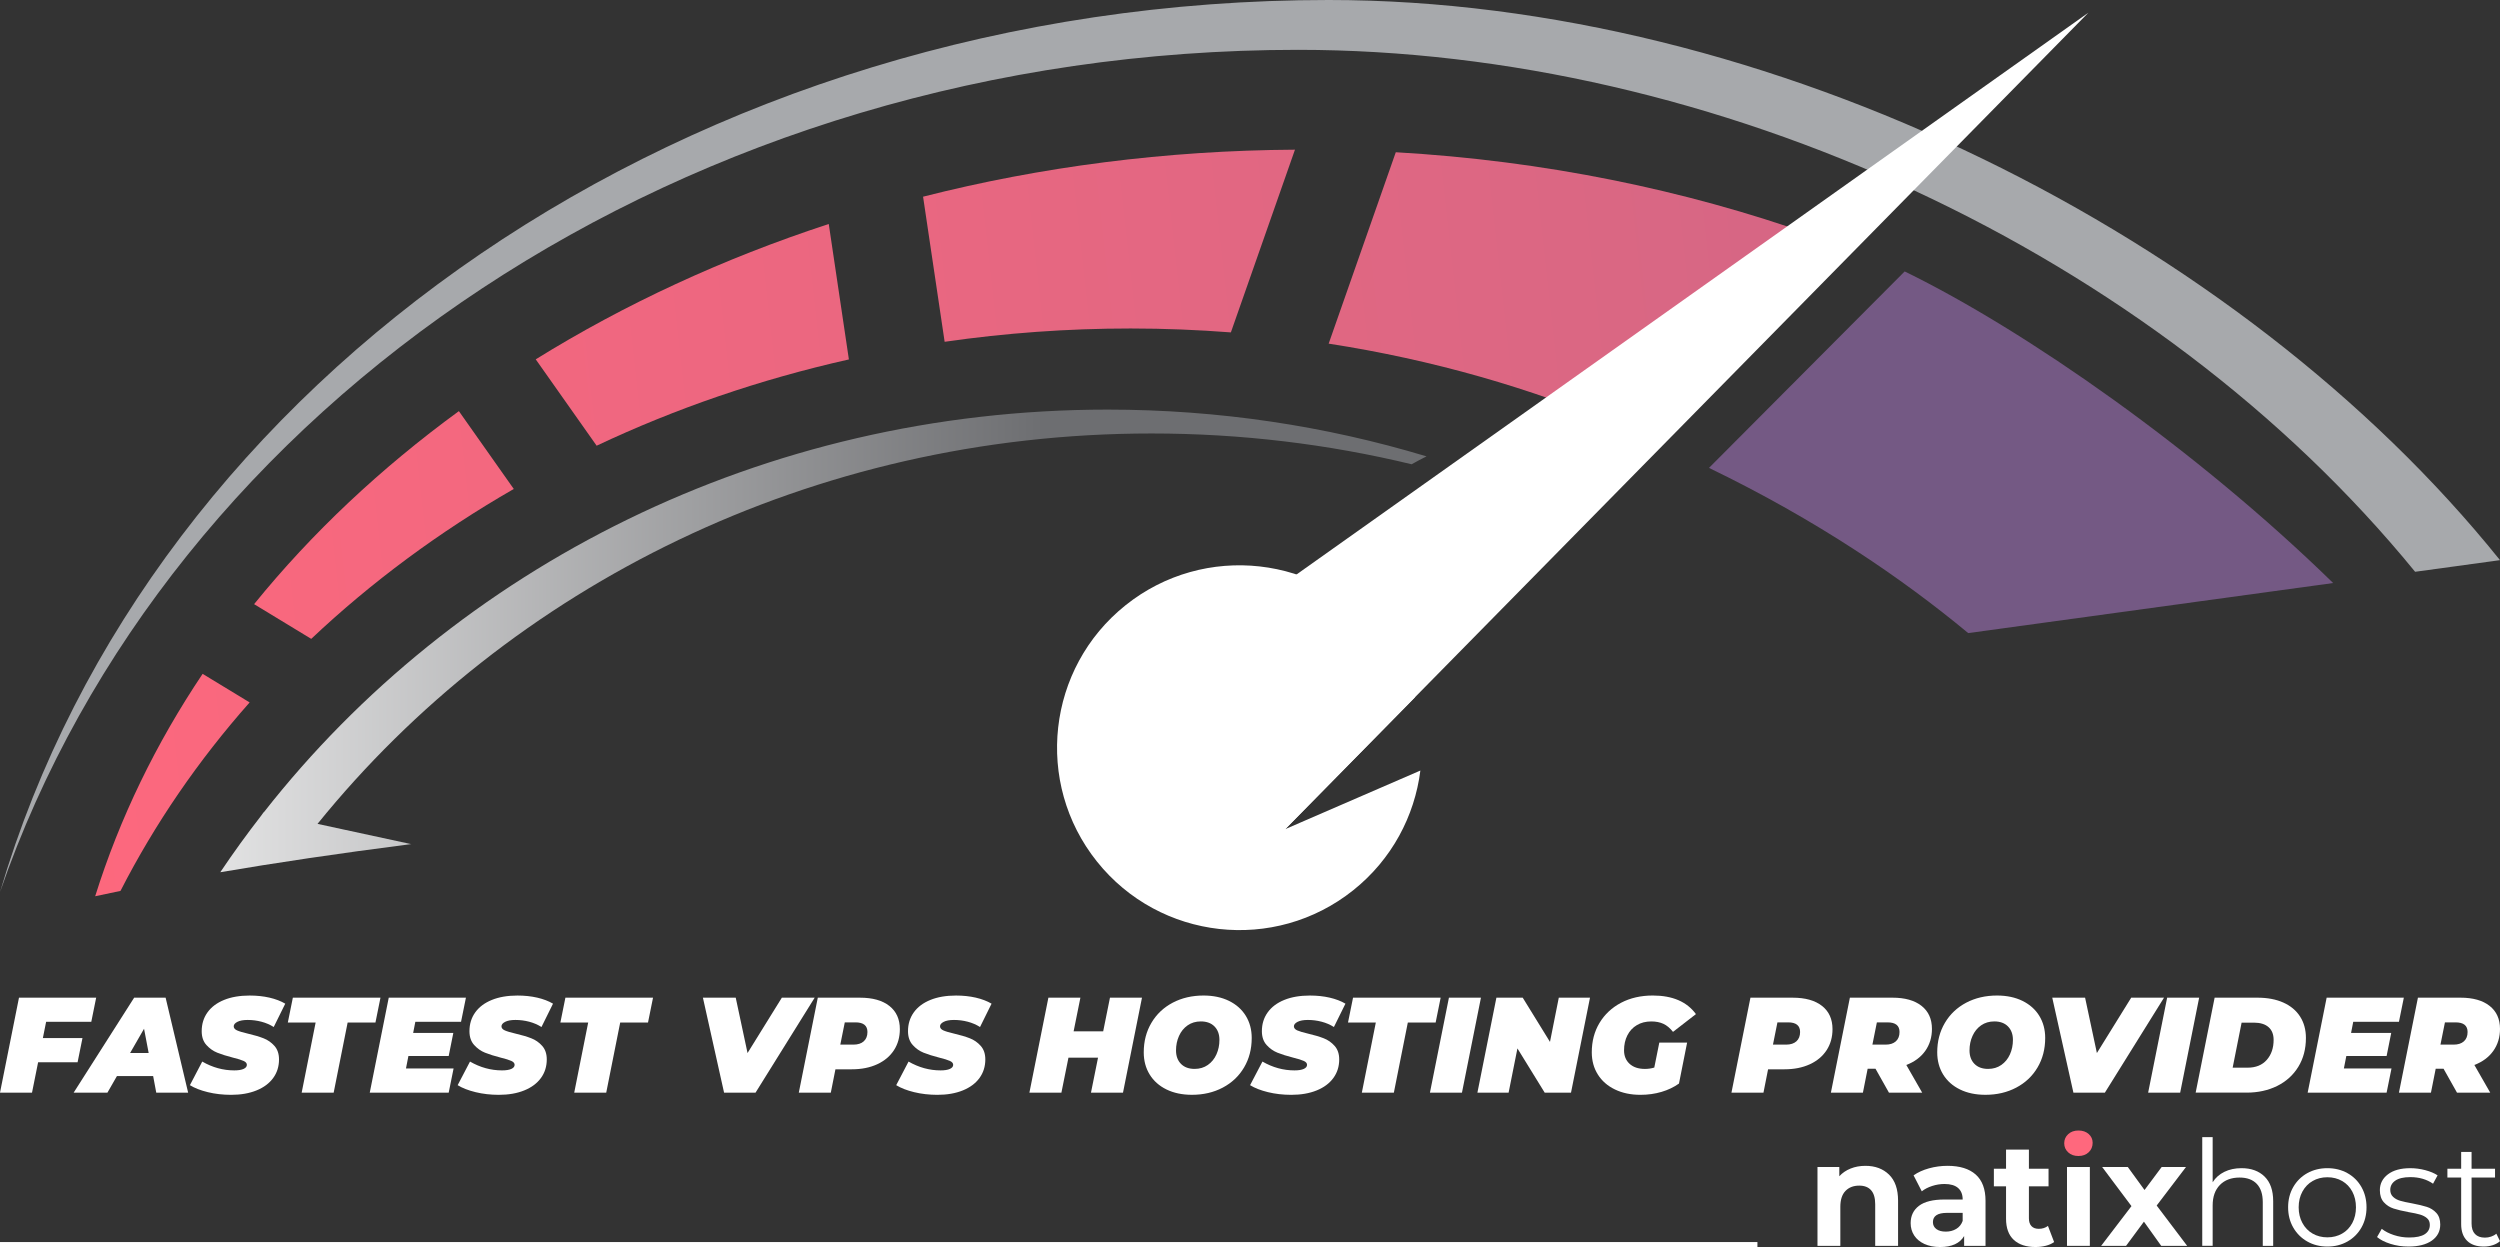
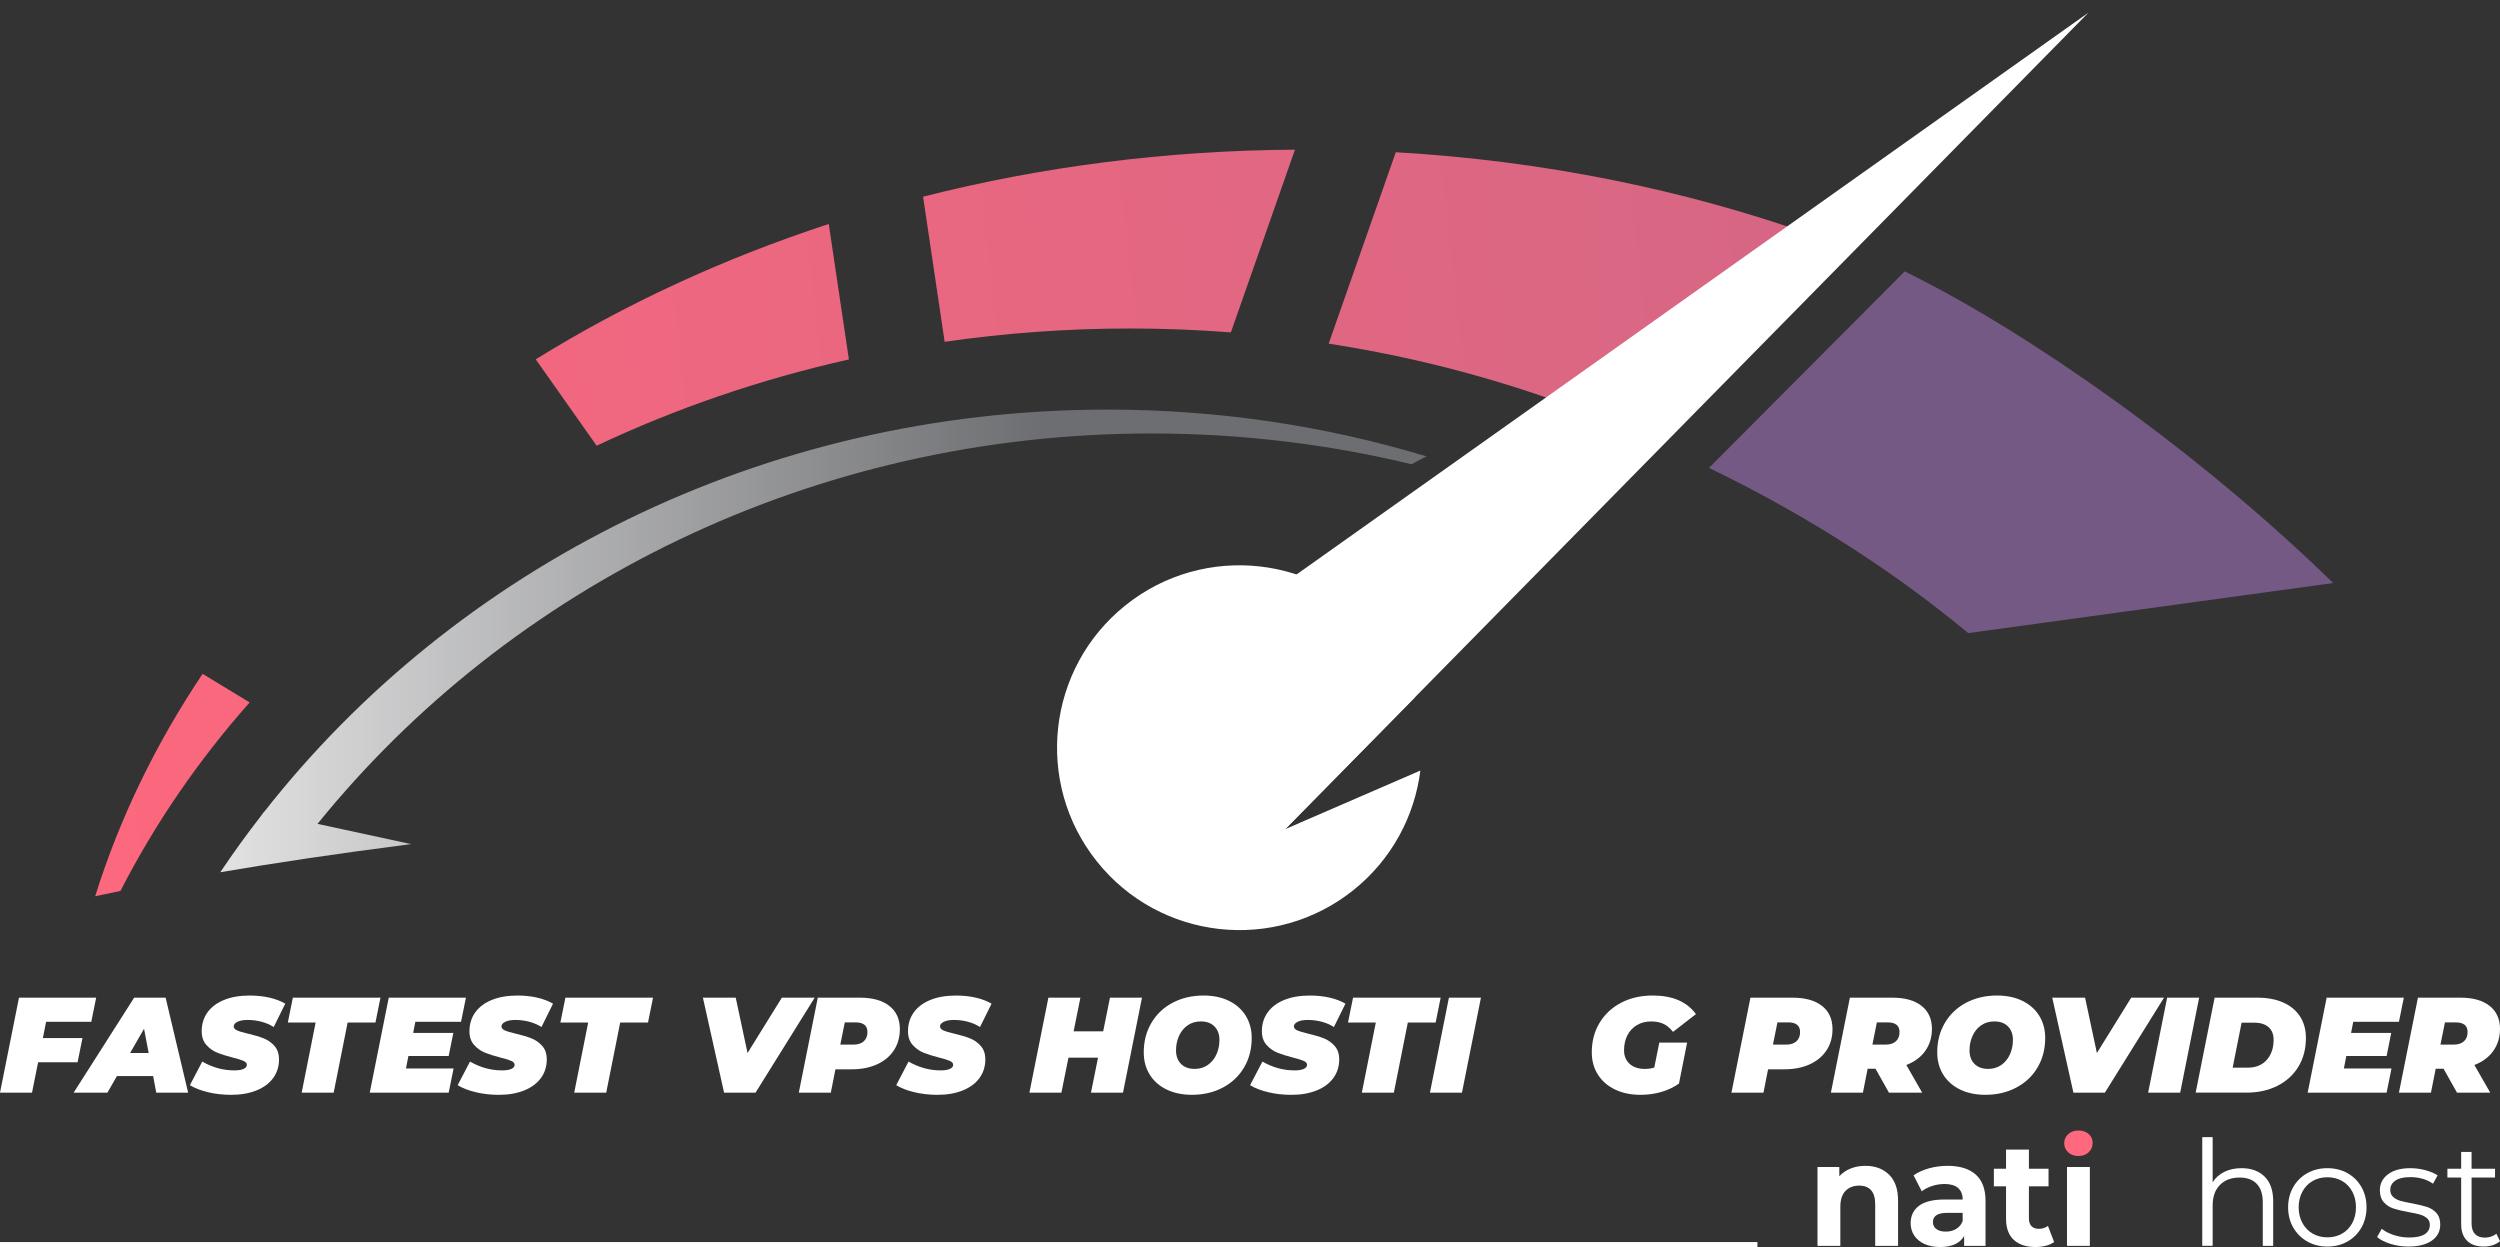
<svg xmlns="http://www.w3.org/2000/svg" xmlns:xlink="http://www.w3.org/1999/xlink" version="1.1" id="Layer_1" x="0px" y="0px" viewBox="0 0 255 127.195" enable-background="new 0 0 255 127.195" xml:space="preserve">
  <rect x="0" y="0" width="255" height="127.195" fill="#333333" stroke="none" />
  <g>
    <defs>
-       <path id="SVGID_1_" d="M25.918,61.623l5.827,3.541c6.117-5.777,13.057-10.917,20.66-15.29l-5.599-7.939    C38.83,47.757,31.797,54.371,25.918,61.623" />
-     </defs>
+       </defs>
    <clipPath id="SVGID_2_">
      <use xlink:href="#SVGID_1_" overflow="visible" />
    </clipPath>
    <linearGradient id="SVGID_3_" gradientUnits="userSpaceOnUse" x1="0" y1="127.195" x2="1" y2="127.195" gradientTransform="matrix(240.949 -29.265 -29.265 -240.949 3716.742 30706.443)">
      <stop offset="0" style="stop-color:#FF687D" />
      <stop offset="1" style="stop-color:#CB6686" />
    </linearGradient>
    <polygon clip-path="url(#SVGID_2_)" fill="url(#SVGID_3_)" points="23.138,42.272 52.02,38.765 55.186,64.826 26.303,68.334  " />
  </g>
  <g>
    <defs>
      <path id="SVGID_4_" d="M54.644,36.652l6.213,8.81c8.025-3.786,16.654-6.763,25.73-8.799l-2.054-13.815    C73.744,26.375,63.698,31.038,54.644,36.652" />
    </defs>
    <clipPath id="SVGID_5_">
      <use xlink:href="#SVGID_4_" overflow="visible" />
    </clipPath>
    <linearGradient id="SVGID_6_" gradientUnits="userSpaceOnUse" x1="0" y1="127.197" x2="1" y2="127.197" gradientTransform="matrix(240.949 -29.265 -29.265 -240.949 3714.988 30691.412)">
      <stop offset="0" style="stop-color:#FF687D" />
      <stop offset="1" style="stop-color:#CB6686" />
    </linearGradient>
    <polygon clip-path="url(#SVGID_5_)" fill="url(#SVGID_6_)" points="51.938,23.177 86.123,19.024 89.293,45.133 55.108,49.285  " />
  </g>
  <g>
    <defs>
      <path id="SVGID_7_" d="M94.153,20.062l2.2,14.801c6.167-0.892,12.503-1.358,18.966-1.358c3.449,0,6.86,0.14,10.23,0.399    l6.537-18.637C118.868,15.344,106.125,17.02,94.153,20.062" />
    </defs>
    <clipPath id="SVGID_8_">
      <use xlink:href="#SVGID_7_" overflow="visible" />
    </clipPath>
    <linearGradient id="SVGID_9_" gradientUnits="userSpaceOnUse" x1="0" y1="127.2" x2="1" y2="127.2" gradientTransform="matrix(240.949 -29.265 -29.265 -240.949 3714.486 30688.144)">
      <stop offset="0" style="stop-color:#FF687D" />
      <stop offset="1" style="stop-color:#CB6686" />
    </linearGradient>
    <polygon clip-path="url(#SVGID_8_)" fill="url(#SVGID_9_)" points="91.808,15.552 131.534,10.727 134.432,34.578 94.705,39.403     " />
  </g>
  <g>
    <defs>
      <path id="SVGID_10_" d="M9.708,91.417c0.827-0.18,1.689-0.36,2.582-0.545c3.51-6.861,7.938-13.312,13.173-19.225l-4.795-2.914    C15.904,75.833,12.204,83.441,9.708,91.417" />
    </defs>
    <clipPath id="SVGID_11_">
      <use xlink:href="#SVGID_10_" overflow="visible" />
    </clipPath>
    <linearGradient id="SVGID_12_" gradientUnits="userSpaceOnUse" x1="0" y1="127.193" x2="1" y2="127.193" gradientTransform="matrix(240.949 -29.265 -29.265 -240.949 3719.62 30729.719)">
      <stop offset="0" style="stop-color:#FF687D" />
      <stop offset="1" style="stop-color:#CB6686" />
    </linearGradient>
    <polygon clip-path="url(#SVGID_11_)" fill="url(#SVGID_12_)" points="6.993,69.063 25.234,66.847 28.178,91.087 9.937,93.302  " />
  </g>
  <g>
    <defs>
      <path id="SVGID_13_" d="M135.524,35.051c10.585,1.636,20.653,4.534,29.985,8.501l19.462-19.538    c-13.17-4.67-27.524-7.618-42.601-8.485L135.524,35.051z" />
    </defs>
    <clipPath id="SVGID_14_">
      <use xlink:href="#SVGID_13_" overflow="visible" />
    </clipPath>
    <linearGradient id="SVGID_15_" gradientUnits="userSpaceOnUse" x1="0" y1="127.191" x2="1" y2="127.191" gradientTransform="matrix(240.949 -29.265 -29.265 -240.949 3715.608 30696.367)">
      <stop offset="0" style="stop-color:#FF687D" />
      <stop offset="1" style="stop-color:#CB6686" />
    </linearGradient>
    <polygon clip-path="url(#SVGID_14_)" fill="url(#SVGID_15_)" points="132.17,15.936 184.253,9.61 188.326,43.145 136.243,49.47     " />
  </g>
  <g>
    <defs>
-       <rect id="SVGID_16_" width="255" height="127.195" />
-     </defs>
+       </defs>
    <clipPath id="SVGID_17_">
      <use xlink:href="#SVGID_16_" overflow="visible" />
    </clipPath>
    <path clip-path="url(#SVGID_17_)" fill="#A7A9AC" d="M132.401,5.083c42.473,0,87.276,20.572,113.94,53.239L255,57.135   C228.443,24.081,180.518,0,135.518,0C70.211,0,15.366,38.691,0,90.994C17.139,41.289,69.927,5.083,132.401,5.083" />
  </g>
  <g>
    <defs>
      <path id="SVGID_18_" d="M26.911,82.853l-0.021-0.005l-0.245,0.344c-1.459,1.879-2.853,3.804-4.176,5.776    c5.556-0.948,12.006-1.917,19.466-2.869l-9.548-2.063c19.584-24.204,50.395-39.821,85.067-39.821    c9.159,0,18.049,1.092,26.536,3.141c0.498-0.283,1.004-0.551,1.517-0.806c-10.261-3.096-21.191-4.77-32.534-4.77    C77.708,41.78,46.436,57.935,26.911,82.853" />
    </defs>
    <clipPath id="SVGID_19_">
      <use xlink:href="#SVGID_18_" overflow="visible" />
    </clipPath>
    <linearGradient id="SVGID_20_" gradientUnits="userSpaceOnUse" x1="0" y1="127.195" x2="1" y2="127.195" gradientTransform="matrix(198.743 0 0 -198.743 -32 25344.361)">
      <stop offset="0" style="stop-color:#FFFFFF" />
      <stop offset="0.163" style="stop-color:#FFFFFF" />
      <stop offset="0.698" style="stop-color:#6D6E71" />
      <stop offset="1" style="stop-color:#6D6E71" />
    </linearGradient>
    <rect x="22.469" y="41.78" clip-path="url(#SVGID_19_)" fill="url(#SVGID_20_)" width="123.038" height="47.188" />
  </g>
  <g>
    <defs>
      <rect id="SVGID_21_" width="255" height="127.195" />
    </defs>
    <clipPath id="SVGID_22_">
      <use xlink:href="#SVGID_21_" overflow="visible" />
    </clipPath>
    <polygon clip-path="url(#SVGID_22_)" fill="#FFFFFF" points="120.854,66.678 213.015,1.295 131.092,84.574  " />
    <path clip-path="url(#SVGID_22_)" fill="#FFFFFF" d="M131.091,84.573l13.218-13.436c-0.656-2.295-1.768-4.501-3.351-6.482   c-6.412-8.029-18.119-9.338-26.146-2.925c-8.029,6.412-9.338,18.119-2.925,26.146c6.413,8.028,18.119,9.339,26.147,2.926   c3.94-3.147,6.257-7.569,6.843-12.206L131.091,84.573z" />
    <path clip-path="url(#SVGID_22_)" fill="#745984" d="M237.982,59.469c-13.846-13.526-31.354-25.756-43.704-31.783l-19.961,20.039   c11.021,5.329,19.675,11.243,26.442,16.85L237.982,59.469z" />
    <path clip-path="url(#SVGID_22_)" fill="#FFFFFF" d="M192.683,119.812c0.613,0.598,0.92,1.483,0.92,2.66v4.604h-2.333v-4.245   c0-0.638-0.14-1.114-0.419-1.428c-0.278-0.313-0.682-0.47-1.21-0.47c-0.588,0-1.057,0.181-1.405,0.545   c-0.349,0.363-0.522,0.903-0.522,1.622v3.976h-2.331v-8.041h2.226v0.941c0.31-0.339,0.693-0.601,1.152-0.785   c0.458-0.185,0.96-0.276,1.509-0.276C191.266,118.915,192.069,119.213,192.683,119.812" />
    <path clip-path="url(#SVGID_22_)" fill="#FFFFFF" d="M201.523,119.803c0.667,0.593,1.001,1.487,1.001,2.685v4.588h-2.182v-1.001   c-0.439,0.747-1.255,1.121-2.453,1.121c-0.616,0-1.152-0.106-1.604-0.314c-0.454-0.21-0.8-0.499-1.039-0.867   c-0.239-0.369-0.359-0.787-0.359-1.255c0-0.748,0.282-1.336,0.845-1.764c0.563-0.43,1.433-0.645,2.608-0.645h1.853   c0-0.507-0.154-0.897-0.463-1.172c-0.31-0.273-0.771-0.412-1.39-0.412c-0.429,0-0.851,0.068-1.264,0.203   c-0.413,0.134-0.765,0.316-1.054,0.545l-0.837-1.629c0.438-0.309,0.964-0.548,1.577-0.718c0.612-0.169,1.243-0.254,1.892-0.254   C199.899,118.915,200.855,119.211,201.523,119.803 M199.535,125.349c0.309-0.185,0.528-0.456,0.657-0.814v-0.822h-1.599   c-0.957,0-1.435,0.313-1.435,0.941c0,0.3,0.117,0.535,0.351,0.711c0.235,0.174,0.556,0.261,0.964,0.261   C198.873,125.625,199.227,125.534,199.535,125.349" />
    <path clip-path="url(#SVGID_22_)" fill="#FFFFFF" d="M209.52,126.687c-0.229,0.169-0.511,0.296-0.846,0.381   c-0.334,0.085-0.685,0.127-1.054,0.127c-0.956,0-1.696-0.244-2.219-0.733c-0.523-0.486-0.785-1.205-0.785-2.151v-3.304h-1.241   v-1.793h1.241v-1.958h2.333v1.958h2.002v1.793h-2.002v3.273c0,0.34,0.086,0.601,0.261,0.785c0.174,0.185,0.421,0.275,0.74,0.275   c0.368,0,0.682-0.099,0.941-0.298L209.52,126.687z" />
    <path clip-path="url(#SVGID_22_)" fill="#FF687D" d="M210.954,117.54c-0.269-0.249-0.404-0.559-0.404-0.927   s0.136-0.677,0.404-0.927c0.269-0.249,0.617-0.374,1.047-0.374c0.427,0,0.776,0.12,1.046,0.359   c0.269,0.238,0.403,0.537,0.403,0.896c0,0.389-0.135,0.71-0.403,0.965c-0.27,0.254-0.619,0.381-1.046,0.381   C211.571,117.914,211.223,117.789,210.954,117.54" />
    <rect x="210.834" y="119.035" clip-path="url(#SVGID_22_)" fill="#FFFFFF" width="2.331" height="8.041" />
-     <polygon clip-path="url(#SVGID_22_)" fill="#FFFFFF" points="220.444,127.076 218.681,124.609 216.858,127.076 214.316,127.076    217.41,123.024 214.421,119.035 217.036,119.035 218.741,121.38 220.489,119.035 222.971,119.035 219.981,122.965 223.09,127.076     " />
    <path clip-path="url(#SVGID_22_)" fill="#FFFFFF" d="M230.99,120.013c0.582,0.572,0.874,1.407,0.874,2.504v4.558h-1.062v-4.454   c0-0.815-0.204-1.439-0.613-1.868c-0.408-0.428-0.992-0.643-1.748-0.643c-0.848,0-1.518,0.252-2.012,0.756   c-0.491,0.502-0.738,1.197-0.738,2.085v4.124h-1.062v-11.09h1.062v4.604c0.287-0.458,0.688-0.812,1.194-1.061   c0.509-0.25,1.092-0.374,1.75-0.374C229.622,119.154,230.406,119.44,230.99,120.013" />
    <path clip-path="url(#SVGID_22_)" fill="#FFFFFF" d="M235.345,126.634c-0.606-0.344-1.086-0.82-1.435-1.428   c-0.349-0.608-0.522-1.295-0.522-2.063c0-0.767,0.174-1.455,0.522-2.062c0.349-0.608,0.828-1.082,1.435-1.421   c0.609-0.338,1.291-0.507,2.048-0.507c0.758,0,1.441,0.169,2.048,0.507c0.607,0.339,1.083,0.813,1.428,1.421   c0.343,0.606,0.516,1.295,0.516,2.062c0,0.768-0.173,1.454-0.516,2.063c-0.345,0.607-0.82,1.084-1.428,1.428   c-0.606,0.344-1.29,0.515-2.048,0.515C236.636,127.149,235.954,126.978,235.345,126.634 M238.895,125.828   c0.444-0.254,0.79-0.615,1.04-1.084c0.248-0.469,0.373-1.001,0.373-1.6c0-0.598-0.125-1.131-0.373-1.6   c-0.25-0.467-0.596-0.829-1.04-1.083c-0.443-0.254-0.944-0.381-1.502-0.381s-1.058,0.127-1.502,0.381   c-0.443,0.254-0.792,0.616-1.046,1.083c-0.254,0.469-0.381,1.002-0.381,1.6c0,0.599,0.127,1.131,0.381,1.6s0.603,0.83,1.046,1.084   c0.444,0.254,0.944,0.381,1.502,0.381S238.451,126.082,238.895,125.828" />
    <path clip-path="url(#SVGID_22_)" fill="#FFFFFF" d="M243.827,126.874c-0.583-0.185-1.038-0.416-1.368-0.694l0.479-0.839   c0.328,0.261,0.743,0.472,1.241,0.637c0.498,0.164,1.016,0.247,1.555,0.247c0.718,0,1.248-0.113,1.592-0.337   c0.344-0.225,0.516-0.54,0.516-0.949c0-0.289-0.095-0.516-0.285-0.681c-0.188-0.164-0.427-0.289-0.716-0.373   c-0.289-0.085-0.673-0.167-1.152-0.246c-0.638-0.119-1.149-0.242-1.538-0.366c-0.39-0.125-0.721-0.336-0.994-0.637   c-0.274-0.299-0.411-0.712-0.411-1.239c0-0.658,0.274-1.196,0.821-1.614c0.549-0.419,1.311-0.628,2.287-0.628   c0.508,0,1.017,0.067,1.524,0.201c0.509,0.135,0.927,0.312,1.256,0.53l-0.464,0.853c-0.647-0.448-1.42-0.672-2.316-0.672   c-0.677,0-1.188,0.12-1.532,0.357c-0.343,0.24-0.516,0.554-0.516,0.942c0,0.299,0.098,0.538,0.292,0.717   c0.194,0.181,0.436,0.313,0.725,0.396c0.288,0.085,0.688,0.172,1.196,0.262c0.628,0.12,1.13,0.239,1.51,0.359   c0.378,0.118,0.701,0.322,0.97,0.611c0.271,0.289,0.405,0.688,0.405,1.196c0,0.687-0.286,1.233-0.86,1.637   c-0.573,0.403-1.367,0.605-2.384,0.605C245.021,127.15,244.411,127.058,243.827,126.874" />
    <path clip-path="url(#SVGID_22_)" fill="#FFFFFF" d="M255,126.597c-0.2,0.179-0.446,0.316-0.74,0.411   c-0.293,0.094-0.6,0.141-0.919,0.141c-0.737,0-1.306-0.198-1.704-0.597s-0.598-0.962-0.598-1.688v-4.754h-1.404v-0.896h1.404   v-1.719h1.061v1.719h2.393v0.896H252.1v4.693c0,0.468,0.118,0.825,0.352,1.068c0.234,0.245,0.571,0.367,1.009,0.367   c0.219,0,0.431-0.036,0.635-0.105c0.205-0.07,0.383-0.169,0.531-0.299L255,126.597z" />
    <rect y="126.689" clip-path="url(#SVGID_22_)" fill="#FFFFFF" width="179.258" height="0.506" />
    <polygon clip-path="url(#SVGID_22_)" fill="#FFFFFF" points="4.704,104.227 4.372,105.886 8.412,105.886 7.914,108.349    3.888,108.349 3.265,111.45 0,111.45 1.937,101.763 9.809,101.763 9.311,104.227  " />
    <path clip-path="url(#SVGID_22_)" fill="#FFFFFF" d="M15.621,109.761h-3.695l-0.968,1.688H7.513l6.171-9.686h3.209l2.297,9.686   h-3.252L15.621,109.761z M15.164,107.409l-0.471-2.477l-1.425,2.477H15.164z" />
    <path clip-path="url(#SVGID_22_)" fill="#FFFFFF" d="M21.196,111.4c-0.738-0.18-1.347-0.417-1.826-0.712l1.259-2.408   c1.042,0.601,2.13,0.9,3.265,0.9c0.414,0,0.733-0.051,0.954-0.152c0.222-0.102,0.332-0.24,0.332-0.416   c0-0.165-0.112-0.299-0.338-0.399c-0.227-0.103-0.584-0.213-1.073-0.333c-0.646-0.166-1.18-0.334-1.605-0.505   c-0.425-0.171-0.795-0.434-1.114-0.788c-0.318-0.355-0.477-0.823-0.477-1.404c0-0.73,0.196-1.368,0.588-1.917   c0.392-0.549,0.957-0.973,1.695-1.273c0.737-0.3,1.61-0.448,2.615-0.448c0.72,0,1.391,0.07,2.013,0.213   c0.622,0.144,1.16,0.35,1.612,0.616l-1.176,2.381c-0.378-0.24-0.796-0.42-1.252-0.54c-0.457-0.12-0.925-0.181-1.405-0.181   c-0.452,0-0.802,0.064-1.051,0.194c-0.249,0.128-0.373,0.281-0.373,0.456s0.112,0.313,0.338,0.415s0.598,0.212,1.114,0.333   c0.627,0.146,1.155,0.303,1.584,0.47c0.429,0.166,0.8,0.423,1.114,0.775c0.313,0.35,0.47,0.811,0.47,1.382   c0,0.72-0.198,1.353-0.595,1.896c-0.396,0.543-0.963,0.967-1.701,1.266c-0.738,0.3-1.605,0.451-2.602,0.451   C22.722,111.671,21.933,111.58,21.196,111.4" />
    <polygon clip-path="url(#SVGID_22_)" fill="#FFFFFF" points="32.195,104.295 29.359,104.295 29.871,101.763 38.808,101.763    38.297,104.295 35.46,104.295 34.035,111.449 30.771,111.449  " />
    <polygon clip-path="url(#SVGID_22_)" fill="#FFFFFF" points="59.996,104.295 57.16,104.295 57.671,101.763 66.609,101.763    66.098,104.295 63.261,104.295 61.836,111.449 58.571,111.449  " />
    <polygon clip-path="url(#SVGID_22_)" fill="#FFFFFF" points="42.364,104.227 42.142,105.361 46.238,105.361 45.767,107.713    41.658,107.713 41.409,108.986 46.265,108.986 45.767,111.45 37.715,111.45 39.652,101.763 47.525,101.763 47.026,104.227  " />
    <path clip-path="url(#SVGID_22_)" fill="#FFFFFF" d="M48.507,111.4c-0.738-0.18-1.347-0.417-1.826-0.712l1.259-2.408   c1.042,0.601,2.13,0.9,3.265,0.9c0.414,0,0.733-0.051,0.954-0.152c0.222-0.102,0.332-0.24,0.332-0.416   c0-0.165-0.112-0.299-0.338-0.399c-0.227-0.103-0.584-0.213-1.073-0.333c-0.646-0.166-1.18-0.334-1.605-0.505   c-0.425-0.171-0.795-0.434-1.114-0.788c-0.318-0.355-0.477-0.823-0.477-1.404c0-0.73,0.196-1.368,0.588-1.917   s0.957-0.973,1.695-1.273c0.737-0.3,1.61-0.448,2.615-0.448c0.72,0,1.391,0.07,2.013,0.213c0.622,0.144,1.16,0.35,1.612,0.616   l-1.176,2.381c-0.378-0.24-0.796-0.42-1.252-0.54c-0.457-0.12-0.925-0.181-1.405-0.181c-0.452,0-0.802,0.064-1.051,0.194   c-0.249,0.128-0.373,0.281-0.373,0.456s0.112,0.313,0.338,0.415s0.598,0.212,1.114,0.333c0.627,0.146,1.155,0.303,1.584,0.47   c0.429,0.166,0.8,0.423,1.114,0.775c0.313,0.35,0.47,0.811,0.47,1.382c0,0.72-0.198,1.353-0.595,1.896   c-0.396,0.543-0.963,0.967-1.701,1.266c-0.738,0.3-1.605,0.451-2.602,0.451C50.033,111.671,49.244,111.58,48.507,111.4" />
    <polygon clip-path="url(#SVGID_22_)" fill="#FFFFFF" points="83.098,101.763 77.065,111.45 73.855,111.45 71.697,101.763    75.044,101.763 76.249,107.41 79.749,101.763  " />
    <path clip-path="url(#SVGID_22_)" fill="#FFFFFF" d="M90.72,102.608c0.71,0.563,1.065,1.352,1.065,2.365   c0,0.812-0.2,1.527-0.601,2.145c-0.401,0.618-0.974,1.099-1.716,1.439c-0.742,0.342-1.603,0.511-2.58,0.511h-1.674l-0.471,2.381   h-3.265l1.937-9.686h4.303C89.009,101.763,90.01,102.045,90.72,102.608 M88.105,106.212c0.249-0.228,0.374-0.542,0.374-0.948   c0-0.654-0.406-0.982-1.218-0.982h-1.093l-0.457,2.27h1.343C87.506,106.551,87.856,106.438,88.105,106.212" />
    <path clip-path="url(#SVGID_22_)" fill="#FFFFFF" d="M93.239,111.4c-0.738-0.18-1.347-0.417-1.826-0.712l1.259-2.408   c1.042,0.601,2.13,0.9,3.265,0.9c0.415,0,0.733-0.051,0.954-0.152c0.222-0.102,0.333-0.24,0.333-0.416   c0-0.165-0.113-0.299-0.339-0.399c-0.227-0.103-0.584-0.213-1.073-0.333c-0.645-0.166-1.18-0.334-1.605-0.505   c-0.424-0.171-0.795-0.434-1.113-0.788c-0.319-0.355-0.478-0.823-0.478-1.404c0-0.73,0.196-1.368,0.588-1.917   s0.957-0.973,1.695-1.273c0.737-0.3,1.61-0.448,2.615-0.448c0.72,0,1.391,0.07,2.013,0.213c0.622,0.144,1.16,0.35,1.612,0.616   l-1.176,2.381c-0.378-0.24-0.795-0.42-1.252-0.54c-0.456-0.12-0.925-0.181-1.405-0.181c-0.452,0-0.802,0.064-1.051,0.194   c-0.249,0.128-0.373,0.281-0.373,0.456s0.112,0.313,0.338,0.415s0.598,0.212,1.114,0.333c0.627,0.146,1.155,0.303,1.584,0.47   c0.429,0.166,0.8,0.423,1.114,0.775c0.313,0.35,0.47,0.811,0.47,1.382c0,0.72-0.198,1.353-0.595,1.896   c-0.396,0.543-0.963,0.967-1.701,1.266c-0.738,0.3-1.605,0.451-2.601,0.451C94.765,111.671,93.976,111.58,93.239,111.4" />
    <polygon clip-path="url(#SVGID_22_)" fill="#FFFFFF" points="116.483,101.763 114.546,111.45 111.28,111.45 112,107.879    108.983,107.879 108.264,111.45 104.999,111.45 106.936,101.763 110.201,101.763 109.509,105.196 112.525,105.196 113.217,101.763     " />
    <path clip-path="url(#SVGID_22_)" fill="#FFFFFF" d="M118.979,111.124c-0.742-0.364-1.314-0.873-1.716-1.529   c-0.401-0.654-0.601-1.406-0.601-2.255c0-1.125,0.26-2.128,0.781-3.008c0.522-0.882,1.245-1.567,2.172-2.057   c0.928-0.487,1.976-0.731,3.148-0.731c0.986,0,1.851,0.182,2.594,0.546c0.742,0.365,1.314,0.873,1.716,1.528   c0.401,0.655,0.602,1.406,0.602,2.256c0,1.125-0.261,2.128-0.782,3.009s-1.245,1.565-2.172,2.054   c-0.928,0.49-1.977,0.734-3.148,0.734C120.586,111.67,119.721,111.488,118.979,111.124 M123.199,108.626   c0.383-0.268,0.675-0.627,0.878-1.079c0.203-0.451,0.305-0.945,0.305-1.481c0-0.57-0.169-1.026-0.505-1.37   c-0.337-0.341-0.801-0.511-1.391-0.511c-0.516,0-0.966,0.134-1.349,0.401c-0.382,0.268-0.675,0.627-0.878,1.08   c-0.204,0.45-0.305,0.943-0.305,1.479c0,0.572,0.169,1.029,0.506,1.371c0.336,0.34,0.799,0.512,1.39,0.512   C122.366,109.028,122.816,108.894,123.199,108.626" />
    <path clip-path="url(#SVGID_22_)" fill="#FFFFFF" d="M129.334,111.4c-0.737-0.18-1.347-0.417-1.826-0.712l1.261-2.408   c1.041,0.601,2.13,0.9,3.265,0.9c0.414,0,0.733-0.051,0.953-0.152c0.222-0.102,0.332-0.24,0.332-0.416   c0-0.165-0.112-0.299-0.338-0.399c-0.228-0.103-0.583-0.213-1.072-0.333c-0.646-0.166-1.181-0.334-1.604-0.505   c-0.425-0.171-0.796-0.434-1.115-0.788c-0.317-0.355-0.478-0.823-0.478-1.404c0-0.73,0.196-1.368,0.59-1.917   c0.392-0.549,0.956-0.973,1.694-1.273c0.737-0.3,1.609-0.448,2.614-0.448c0.72,0,1.391,0.07,2.013,0.213   c0.623,0.144,1.16,0.35,1.612,0.616l-1.176,2.381c-0.378-0.24-0.795-0.42-1.252-0.54c-0.456-0.12-0.925-0.181-1.404-0.181   c-0.452,0-0.803,0.064-1.052,0.194c-0.248,0.128-0.373,0.281-0.373,0.456s0.113,0.313,0.338,0.415   c0.227,0.102,0.598,0.212,1.115,0.333c0.627,0.146,1.154,0.303,1.584,0.47c0.429,0.166,0.799,0.423,1.112,0.775   c0.313,0.35,0.472,0.811,0.472,1.382c0,0.72-0.199,1.353-0.597,1.896c-0.396,0.543-0.963,0.967-1.7,1.266   c-0.738,0.3-1.605,0.451-2.601,0.451C130.86,111.671,130.072,111.58,129.334,111.4" />
    <polygon clip-path="url(#SVGID_22_)" fill="#FFFFFF" points="140.334,104.295 137.497,104.295 138.01,101.763 146.947,101.763    146.436,104.295 143.599,104.295 142.174,111.449 138.908,111.449  " />
    <polygon clip-path="url(#SVGID_22_)" fill="#FFFFFF" points="147.791,101.763 151.057,101.763 149.12,111.45 145.854,111.45  " />
-     <polygon clip-path="url(#SVGID_22_)" fill="#FFFFFF" points="162.18,101.763 160.243,111.45 157.558,111.45 154.778,106.938    153.878,111.45 150.696,111.45 152.633,101.763 155.317,101.763 158.099,106.274 158.997,101.763  " />
    <path clip-path="url(#SVGID_22_)" fill="#FFFFFF" d="M169.249,106.344h2.837l-0.83,4.178c-0.517,0.368-1.11,0.652-1.778,0.85   c-0.668,0.199-1.386,0.3-2.151,0.3c-0.986,0-1.856-0.184-2.607-0.549c-0.752-0.362-1.333-0.873-1.743-1.528   c-0.411-0.654-0.615-1.406-0.615-2.255c0-1.125,0.262-2.126,0.788-3.002c0.525-0.875,1.259-1.561,2.2-2.056   c0.94-0.493,2.02-0.739,3.236-0.739c2.011,0,3.478,0.633,4.4,1.896l-2.34,1.813c-0.303-0.388-0.631-0.661-0.98-0.823   c-0.353-0.161-0.761-0.242-1.231-0.242c-0.563,0-1.055,0.124-1.473,0.374c-0.421,0.249-0.743,0.597-0.97,1.044   c-0.226,0.448-0.339,0.957-0.339,1.529c0,0.571,0.189,1.03,0.567,1.377c0.378,0.346,0.899,0.519,1.563,0.519   c0.332,0,0.65-0.046,0.955-0.139L169.249,106.344z" />
    <path clip-path="url(#SVGID_22_)" fill="#FFFFFF" d="M185.852,102.608c0.71,0.563,1.064,1.352,1.064,2.365   c0,0.812-0.2,1.527-0.601,2.145c-0.402,0.618-0.975,1.099-1.716,1.439c-0.743,0.342-1.604,0.511-2.581,0.511h-1.674l-0.47,2.381   h-3.266l1.937-9.686h4.303C184.14,101.763,185.141,102.045,185.852,102.608 M183.237,106.212c0.248-0.228,0.372-0.542,0.372-0.948   c0-0.654-0.405-0.982-1.217-0.982h-1.094l-0.456,2.27h1.343C182.637,106.551,182.987,106.438,183.237,106.212" />
    <path clip-path="url(#SVGID_22_)" fill="#FFFFFF" d="M196.374,107.195c-0.457,0.641-1.1,1.118-1.93,1.432l1.618,2.823h-3.39   l-1.37-2.437h-0.802l-0.483,2.437h-3.266l1.937-9.687h4.344c1.273,0,2.262,0.279,2.968,0.838s1.058,1.341,1.058,2.346   C197.058,105.803,196.83,106.553,196.374,107.195 M192.535,104.283h-1.094l-0.456,2.269h1.342c0.452,0,0.802-0.113,1.052-0.339   c0.249-0.227,0.373-0.542,0.373-0.949C193.752,104.611,193.347,104.283,192.535,104.283" />
    <path clip-path="url(#SVGID_22_)" fill="#FFFFFF" d="M199.915,111.124c-0.742-0.364-1.313-0.873-1.717-1.529   c-0.399-0.654-0.601-1.406-0.601-2.255c0-1.125,0.261-2.128,0.782-3.008c0.521-0.882,1.245-1.567,2.172-2.057   c0.928-0.487,1.976-0.731,3.146-0.731c0.987,0,1.853,0.182,2.596,0.546c0.741,0.365,1.313,0.873,1.716,1.528   c0.4,0.655,0.601,1.406,0.601,2.256c0,1.125-0.26,2.128-0.781,3.009s-1.245,1.565-2.173,2.054c-0.927,0.49-1.976,0.734-3.146,0.734   C201.521,111.67,200.656,111.488,199.915,111.124 M204.135,108.626c0.383-0.268,0.676-0.627,0.879-1.079   c0.202-0.451,0.305-0.945,0.305-1.481c0-0.57-0.169-1.026-0.505-1.37c-0.337-0.341-0.801-0.511-1.391-0.511   c-0.518,0-0.967,0.134-1.351,0.401c-0.382,0.268-0.674,0.627-0.877,1.08c-0.205,0.45-0.305,0.943-0.305,1.479   c0,0.572,0.169,1.029,0.505,1.371c0.337,0.34,0.8,0.512,1.391,0.512C203.302,109.028,203.752,108.894,204.135,108.626" />
    <polygon clip-path="url(#SVGID_22_)" fill="#FFFFFF" points="220.73,101.763 214.698,111.45 211.488,111.45 209.33,101.763    212.679,101.763 213.883,107.41 217.383,101.763  " />
    <polygon clip-path="url(#SVGID_22_)" fill="#FFFFFF" points="221.049,101.763 224.314,101.763 222.378,111.45 219.111,111.45  " />
    <path clip-path="url(#SVGID_22_)" fill="#FFFFFF" d="M225.892,101.763h4.372c1.015,0,1.893,0.167,2.637,0.499   c0.741,0.332,1.311,0.808,1.707,1.425c0.396,0.618,0.596,1.347,0.596,2.186c0,1.116-0.259,2.097-0.774,2.94   c-0.518,0.844-1.234,1.494-2.152,1.951c-0.917,0.456-1.962,0.685-3.133,0.685h-5.188L225.892,101.763z M229.254,108.903   c0.839,0,1.491-0.265,1.958-0.796c0.465-0.53,0.697-1.21,0.697-2.04c0-0.563-0.172-0.997-0.519-1.301   c-0.346-0.304-0.846-0.457-1.501-0.457h-1.245l-0.913,4.594H229.254z" />
    <polygon clip-path="url(#SVGID_22_)" fill="#FFFFFF" points="240.029,104.227 239.809,105.361 243.904,105.361 243.434,107.713    239.325,107.713 239.075,108.986 243.933,108.986 243.434,111.45 235.382,111.45 237.318,101.763 245.191,101.763 244.692,104.227     " />
    <path clip-path="url(#SVGID_22_)" fill="#FFFFFF" d="M254.315,107.195c-0.457,0.641-1.1,1.118-1.93,1.432l1.618,2.823h-3.39   l-1.37-2.437h-0.802l-0.484,2.437h-3.265l1.937-9.687h4.344c1.273,0,2.262,0.279,2.968,0.838s1.059,1.341,1.059,2.346   C255,105.803,254.771,106.553,254.315,107.195 M250.476,104.283h-1.093l-0.456,2.269h1.342c0.452,0,0.802-0.113,1.052-0.339   c0.249-0.227,0.373-0.542,0.373-0.949C251.693,104.611,251.287,104.283,250.476,104.283" />
  </g>
</svg>